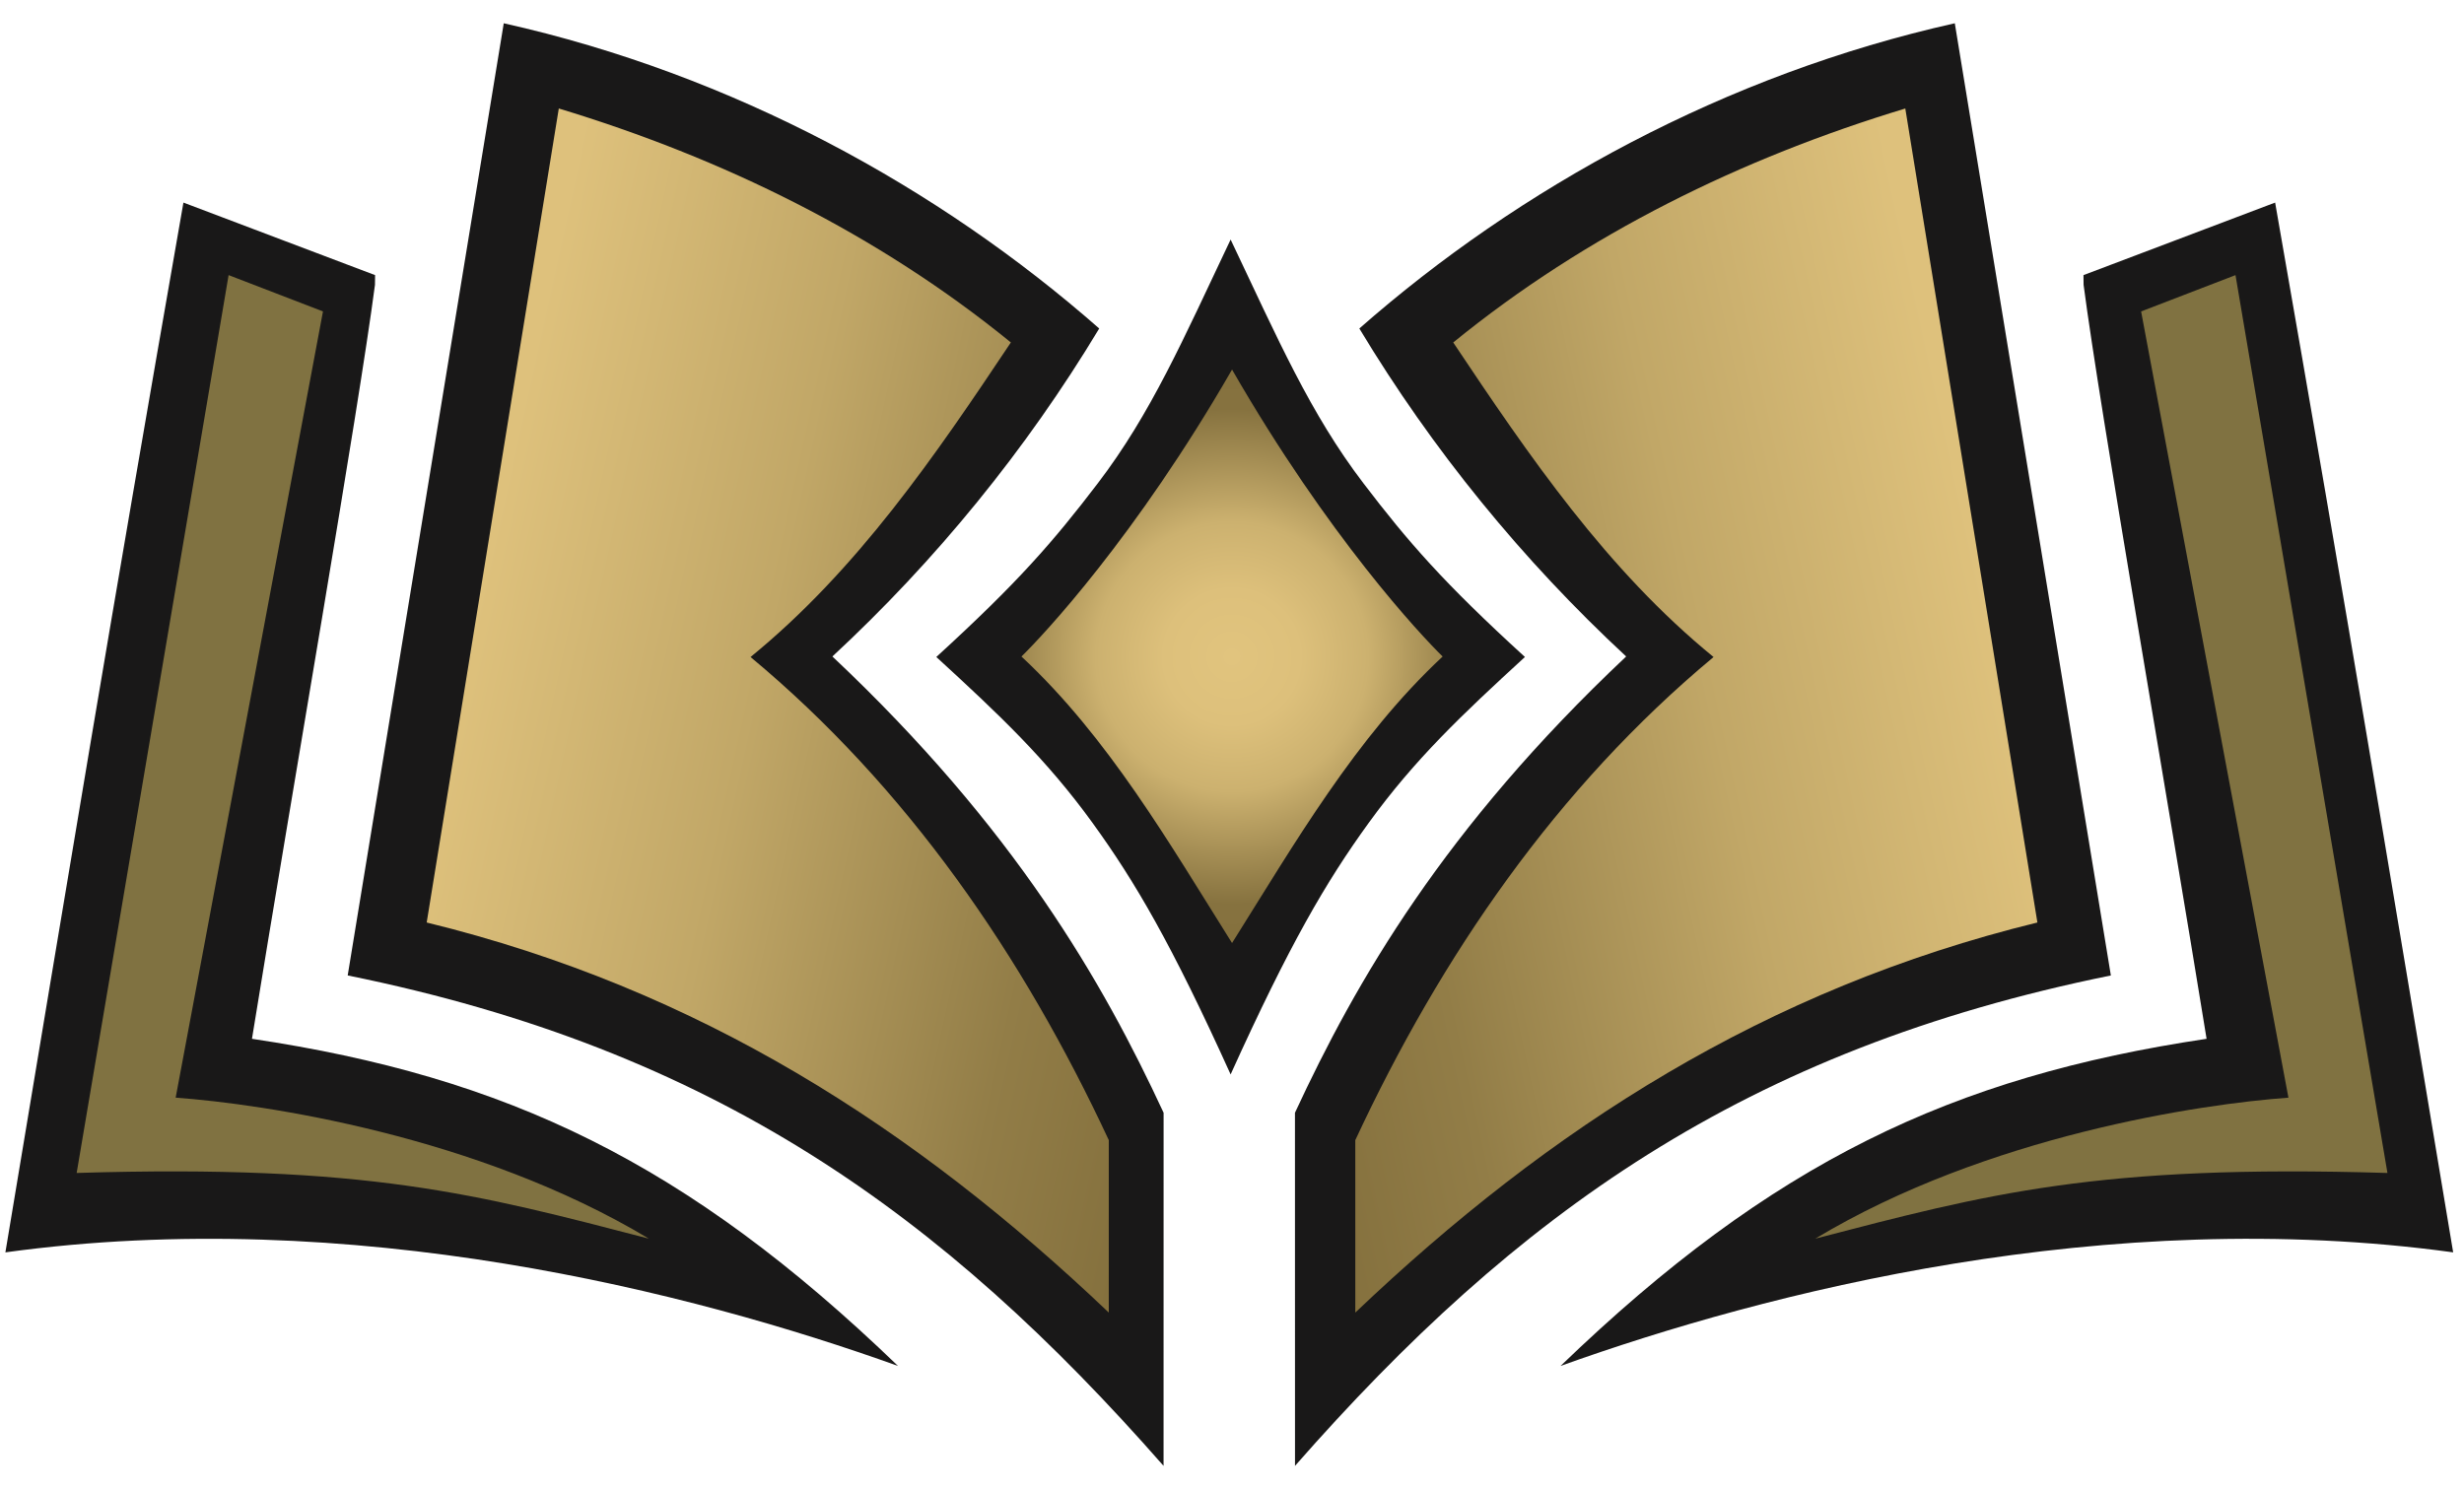
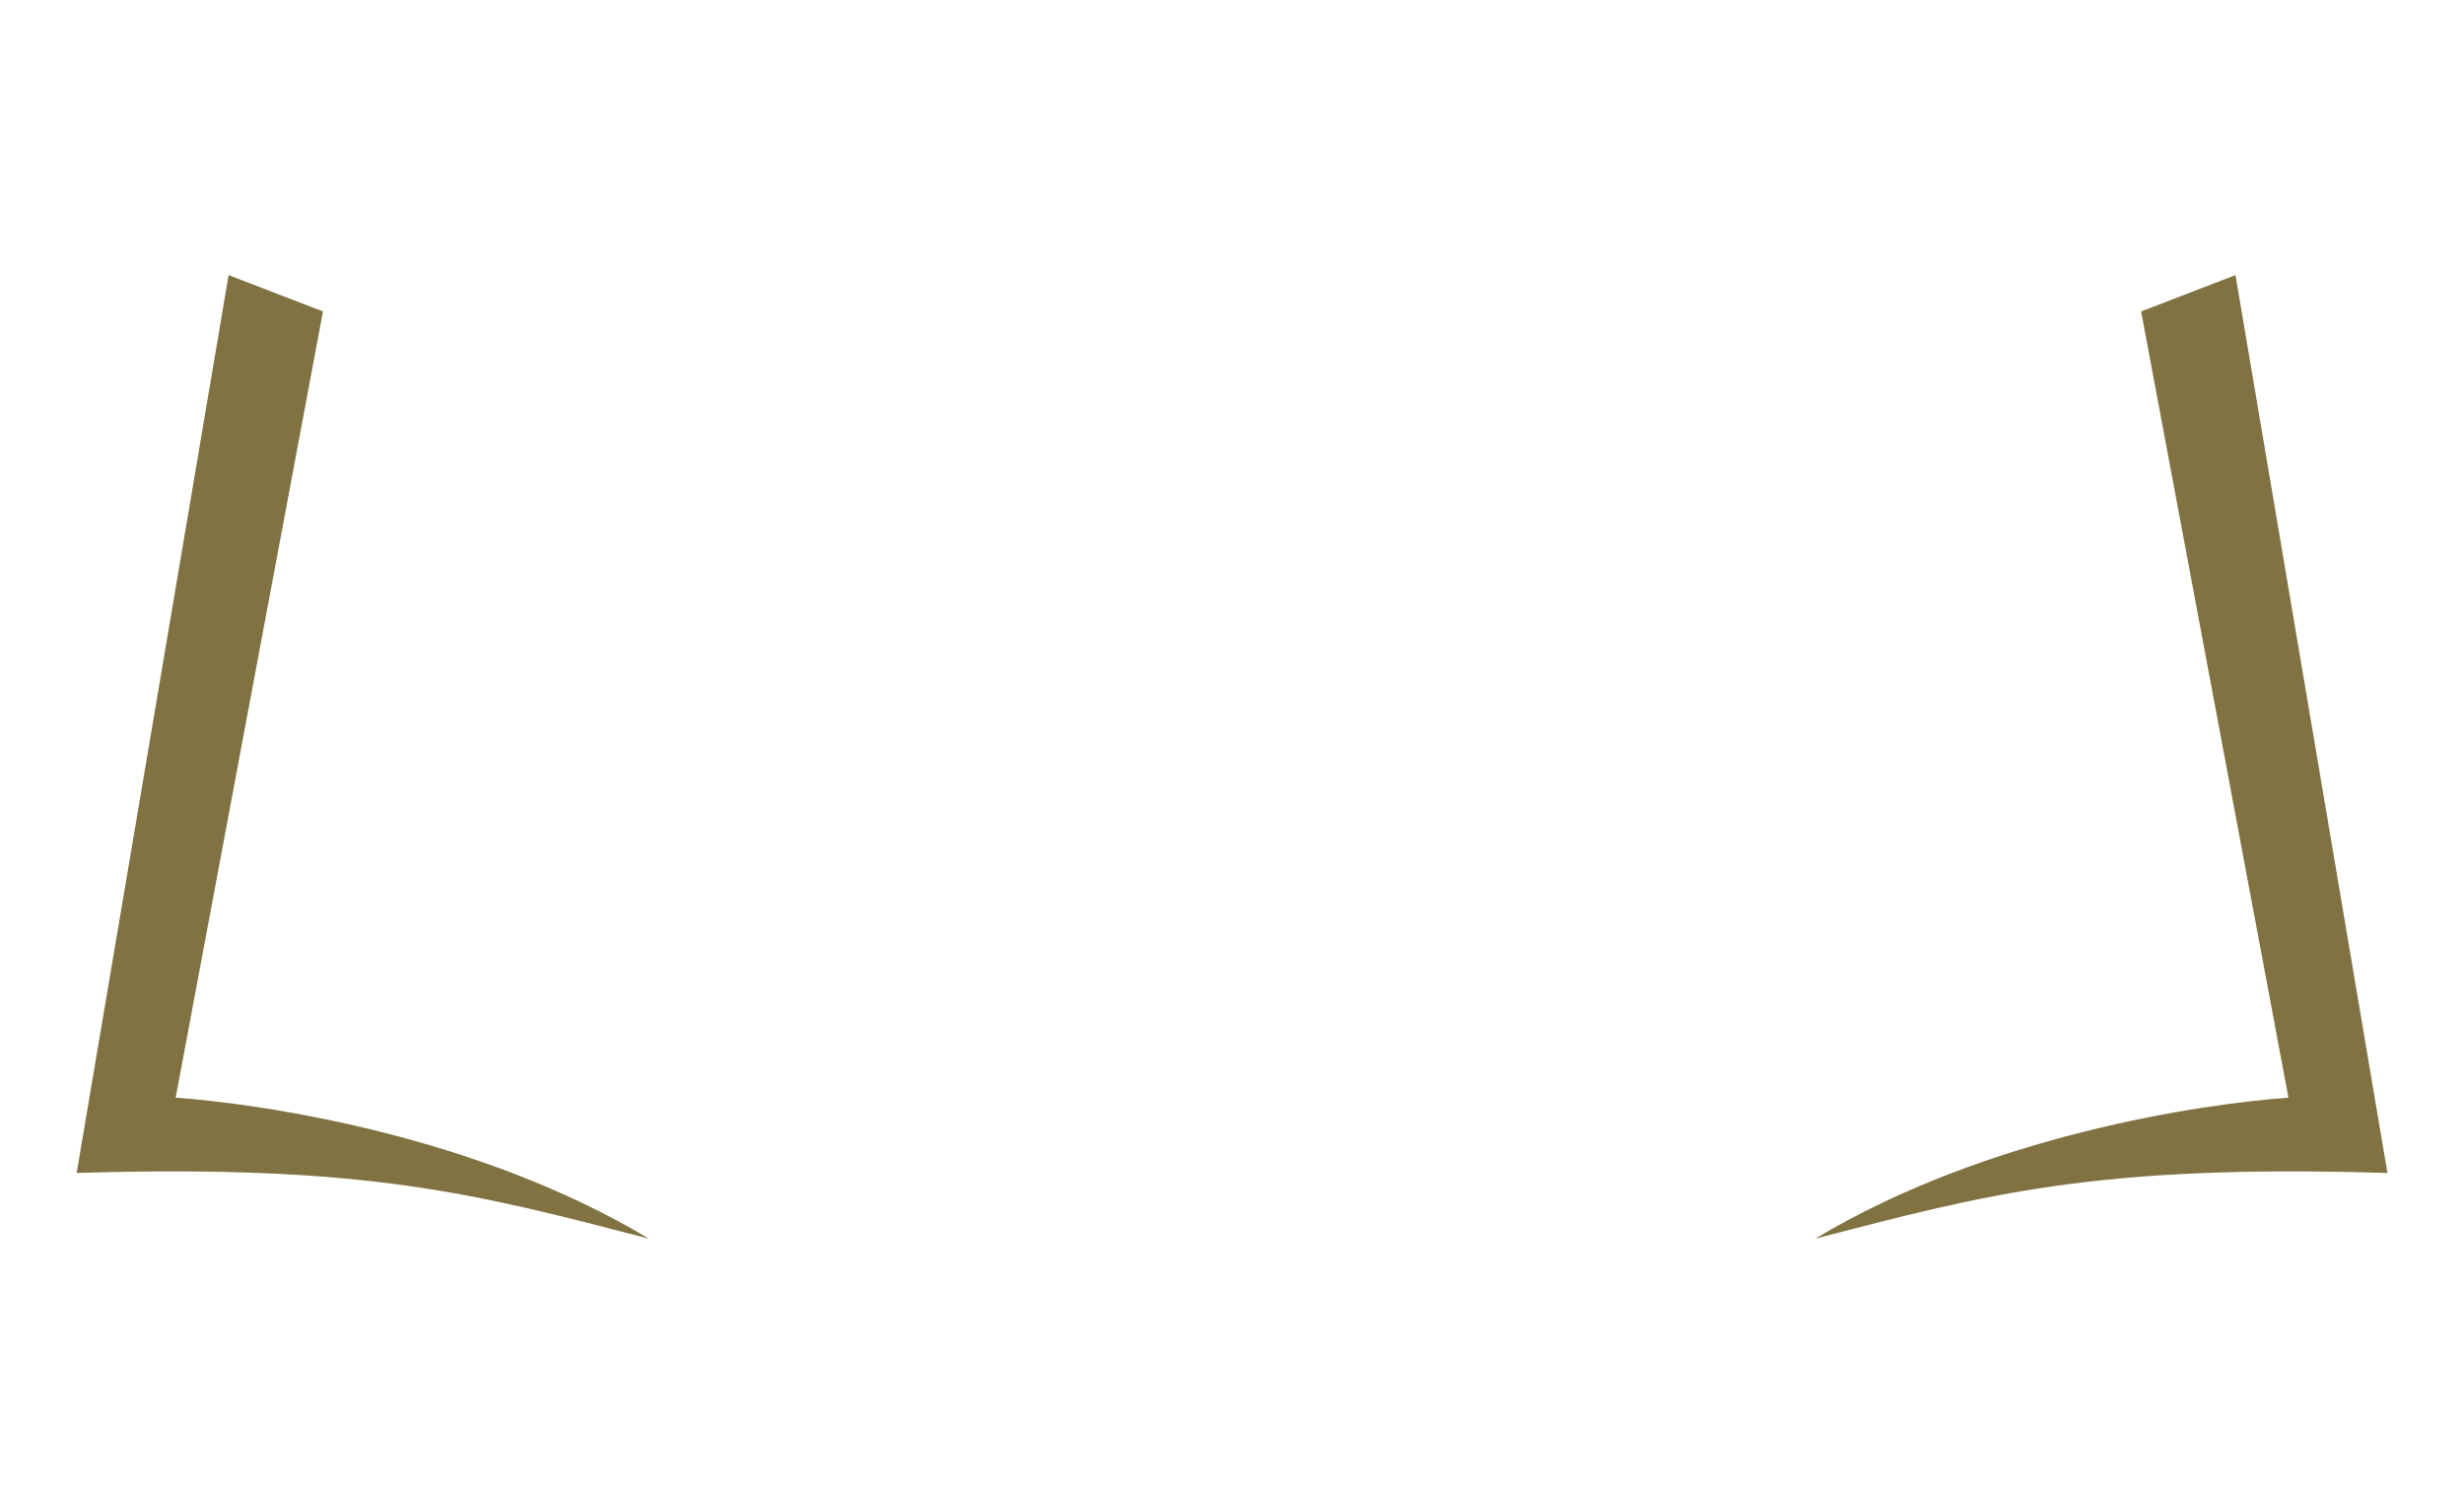
<svg xmlns="http://www.w3.org/2000/svg" xmlns:ns1="http://www.inkscape.org/namespaces/inkscape" xmlns:ns2="http://sodipodi.sourceforge.net/DTD/sodipodi-0.dtd" xmlns:xlink="http://www.w3.org/1999/xlink" width="900" height="544" viewBox="0 0 238.125 143.933" version="1.1" id="svg1" xml:space="preserve" ns1:version="1.3.2 (091e20e, 2023-11-25, custom)" ns2:docname="R.svg">
  <ns2:namedview id="namedview1" pagecolor="#505050" bordercolor="#ffffff" borderopacity="1" ns1:showpageshadow="0" ns1:pageopacity="0" ns1:pagecheckerboard="1" ns1:deskcolor="#505050" ns1:document-units="px" ns1:zoom="0.70710678" ns1:cx="528.91587" ns1:cy="521.1377" ns1:window-width="1920" ns1:window-height="1010" ns1:window-x="-6" ns1:window-y="-6" ns1:window-maximized="1" ns1:current-layer="layer1" showguides="true" />
  <defs id="defs1">
    <linearGradient id="linearGradient48" ns1:collect="always">
      <stop style="stop-color:#85713e;stop-opacity:1;" offset="0" id="stop45" />
      <stop style="stop-color:#927d47;stop-opacity:1;" offset="0.204" id="stop46" />
      <stop style="stop-color:#c1a767;stop-opacity:1;" offset="0.622" id="stop47" />
      <stop style="stop-color:#dec17c;stop-opacity:1;" offset="1" id="stop48" />
    </linearGradient>
    <linearGradient id="linearGradient26" ns1:collect="always">
      <stop style="stop-color:#e1c47e;stop-opacity:1;" offset="0" id="stop26" />
      <stop style="stop-color:#ddc07b;stop-opacity:1;" offset="0.235" id="stop29" />
      <stop style="stop-color:#ccb16f;stop-opacity:1;" offset="0.47" id="stop28" />
      <stop style="stop-color:#86723f;stop-opacity:1;" offset="0.863" id="stop30" />
      <stop style="stop-color:#85713e;stop-opacity:1;" offset="1" id="stop27" />
    </linearGradient>
    <radialGradient ns1:collect="always" xlink:href="#linearGradient26" id="radialGradient27" cx="112.854" cy="146.821" fx="112.854" fy="146.821" r="20.353" gradientTransform="matrix(1.375,0.001,-0.001,1.362,-42.186,-53.221)" gradientUnits="userSpaceOnUse" spreadMethod="repeat" />
    <linearGradient ns1:collect="always" xlink:href="#linearGradient48" id="linearGradient32" x1="112.712" y1="155.51" x2="185.341" y2="139.616" gradientUnits="userSpaceOnUse" spreadMethod="pad" />
    <linearGradient ns1:collect="always" xlink:href="#linearGradient48" id="linearGradient39" gradientUnits="userSpaceOnUse" x1="112.711" y1="155.502" x2="40.367" y2="139.615" spreadMethod="pad" />
  </defs>
  <g ns1:label="Layer 1" ns1:groupmode="layer" id="layer1" transform="translate(6.213,-83.385)">
-     <path id="path4-4" style="display:inline;fill:#191818;fill-opacity:1" d="M 197.784,177.669 182.702,85.634 c -22.188,4.958 -42.098,15.922 -57.546,29.503 7.063,11.732 15.772,22.411 25.786,31.701 -17.612,16.596 -26.11,31.394 -32.008,44.103 l 0.004,34.131 c 21.347,-24.325 43.428,-40.218 78.846,-47.402 z m 33.081,26.766 c -6.437,-38.565 -9.889,-59.645 -17.206,-101.469 l -18.521,7.011 0.01,0.936 c 1.617,12.343 8.032,49.064 11.887,72.88 -24.602,3.678 -42.009,11.93 -62.433,31.62 19.88,-7.136 52.798,-15.583 86.262,-10.979 z M 27.389,177.669 42.471,85.634 c 22.188,4.958 42.098,15.922 57.546,29.503 -7.063,11.732 -15.772,22.411 -25.786,31.701 17.612,16.596 26.11,31.394 32.008,44.103 l -0.004,34.131 C 84.887,200.746 62.807,184.854 27.389,177.669 Z M -5.692,204.435 C 0.745,165.87 4.197,144.79 11.514,102.966 l 18.521,7.011 -0.01,0.936 c -1.617,12.343 -8.032,49.064 -11.887,72.88 24.602,3.678 42.009,11.93 62.433,31.62 C 60.69,208.278 27.771,199.831 -5.692,204.435 Z M 99.365,162.913 c -4.459,-6.155 -9.027,-10.467 -15.091,-16.026 7.887,-7.202 11.285,-11.125 15.609,-16.792 5.143,-6.741 8.251,-13.902 12.834,-23.557 4.583,9.655 7.691,16.815 12.834,23.557 4.323,5.667 7.722,9.59 15.609,16.792 -6.064,5.559 -10.632,9.871 -15.091,16.026 -4.142,5.717 -7.657,11.74 -13.352,24.323 -5.695,-12.583 -9.21,-18.606 -13.352,-24.323 z" ns1:label="Background" />
    <path id="path26" style="fill:#807241;fill-opacity:1;stroke:none;stroke-width:0.881" d="M 209.829,109.977 224.513,196.761 c -28.061,-0.86 -38.712,2.039 -55.298,6.35 16.619,-9.989 37.341,-13.025 45.73,-13.629 L 200.708,113.487 Z m -193.949,0 -14.684,86.783 c 28.061,-0.86 38.712,2.039 55.298,6.35 C 39.874,193.122 19.152,190.086 10.763,189.482 L 25,113.487 Z" ns1:label="Outside" />
-     <path style="font-variation-settings:normal;opacity:1;vector-effect:none;fill:url(#linearGradient39);fill-opacity:1;stroke:none;stroke-width:0.881;stroke-linecap:butt;stroke-linejoin:miter;stroke-miterlimit:4;stroke-dasharray:none;stroke-dashoffset:0;stroke-opacity:1;-inkscape-stroke:none;stop-color:#000000;stop-opacity:1" d="M 47.79,93.871 35.023,172.551 c 26.268,6.426 47.119,19.81 65.919,37.703 V 193.586 C 92.646,175.776 81.467,159.497 66.321,146.89 76.649,138.46 84.149,127.463 91.479,116.486 78.617,106.005 63.604,98.661 47.79,93.871 Z" id="path34" ns1:label="Left Page" />
-     <path style="fill:url(#linearGradient32);fill-opacity:1;stroke:none;stroke-width:0.881" d="m 177.918,93.871 12.767,78.68 c -26.268,6.426 -47.119,19.81 -65.919,37.703 V 193.586 c 8.296,-17.81 19.476,-34.089 34.622,-46.695 -10.327,-8.43 -17.828,-19.427 -25.158,-30.405 12.862,-10.48 27.875,-17.825 43.689,-22.614 z" id="rect24-8" ns1:label="Right Page" />
-     <path style="opacity:1;fill:url(#radialGradient27);fill-opacity:1;stroke:none;stroke-width:0.881" d="m 92.501,146.842 c 2.072,-2.019 11.048,-11.57 20.353,-27.737 9.305,16.167 18.281,25.717 20.353,27.737 -8.424,7.854 -14.28,18.034 -20.353,27.693 -6.073,-9.659 -11.929,-19.839 -20.353,-27.693 z" id="path25" ns1:label="Inside" />
  </g>
</svg>